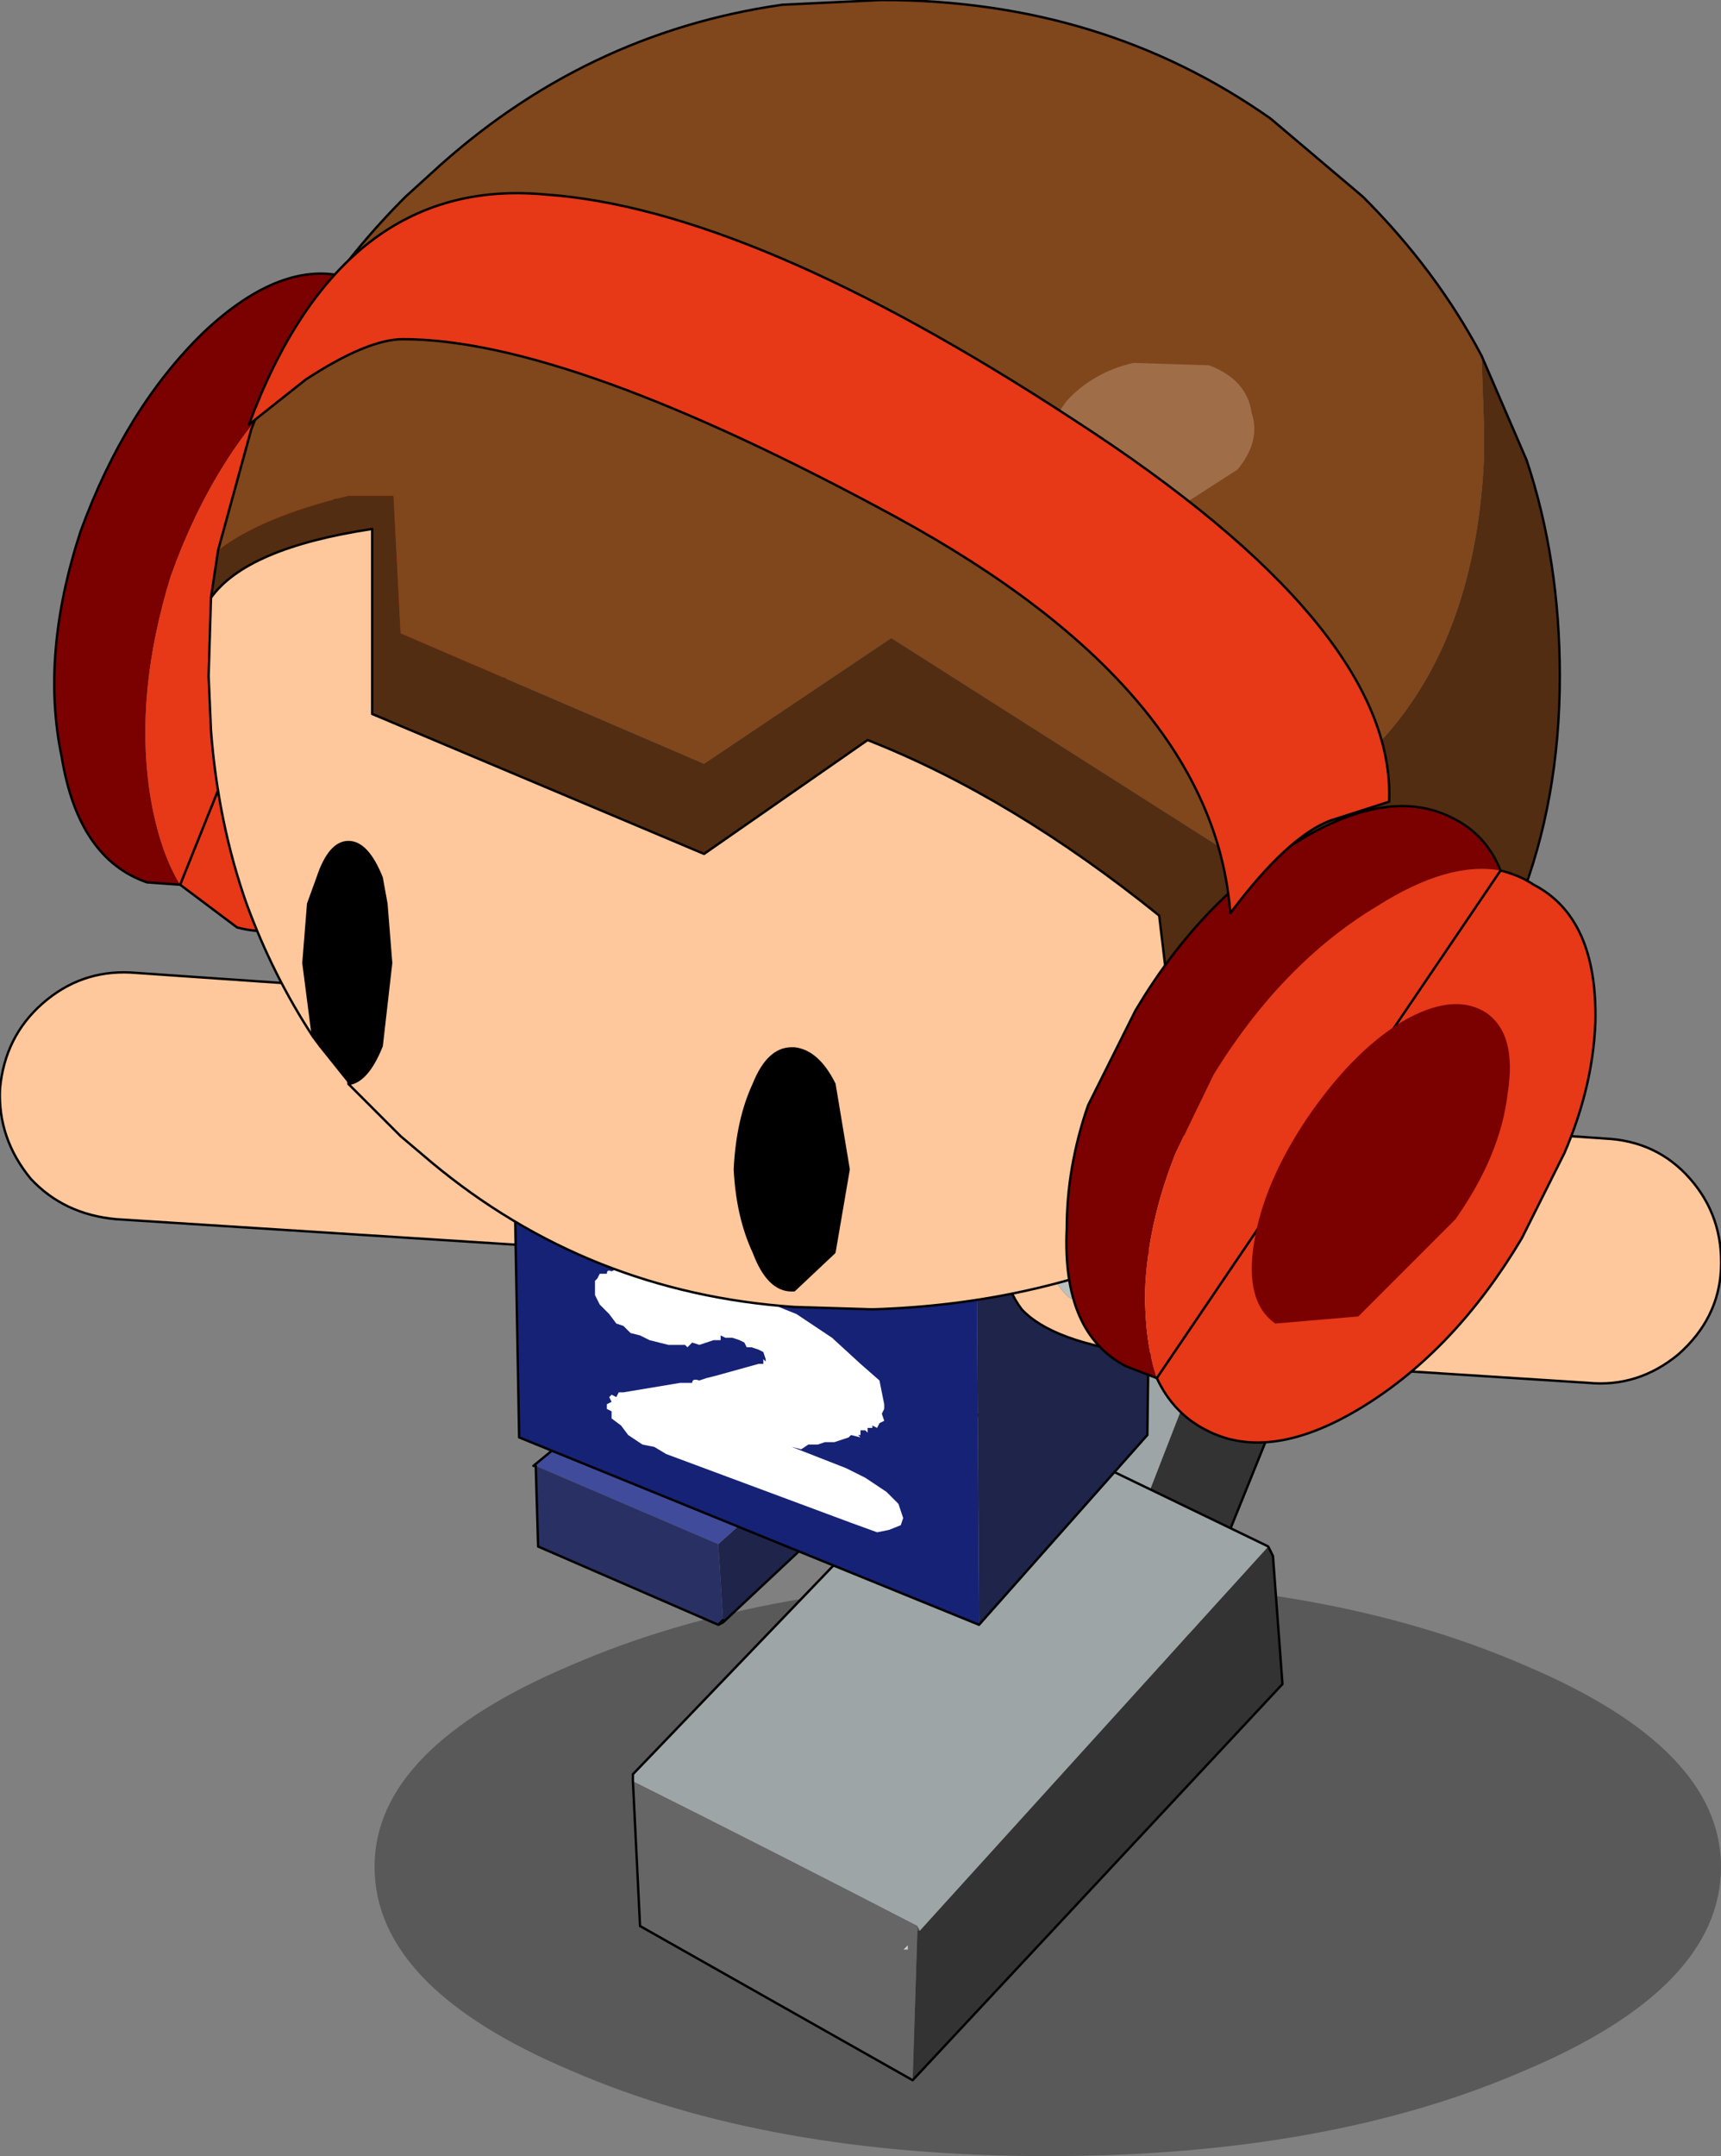
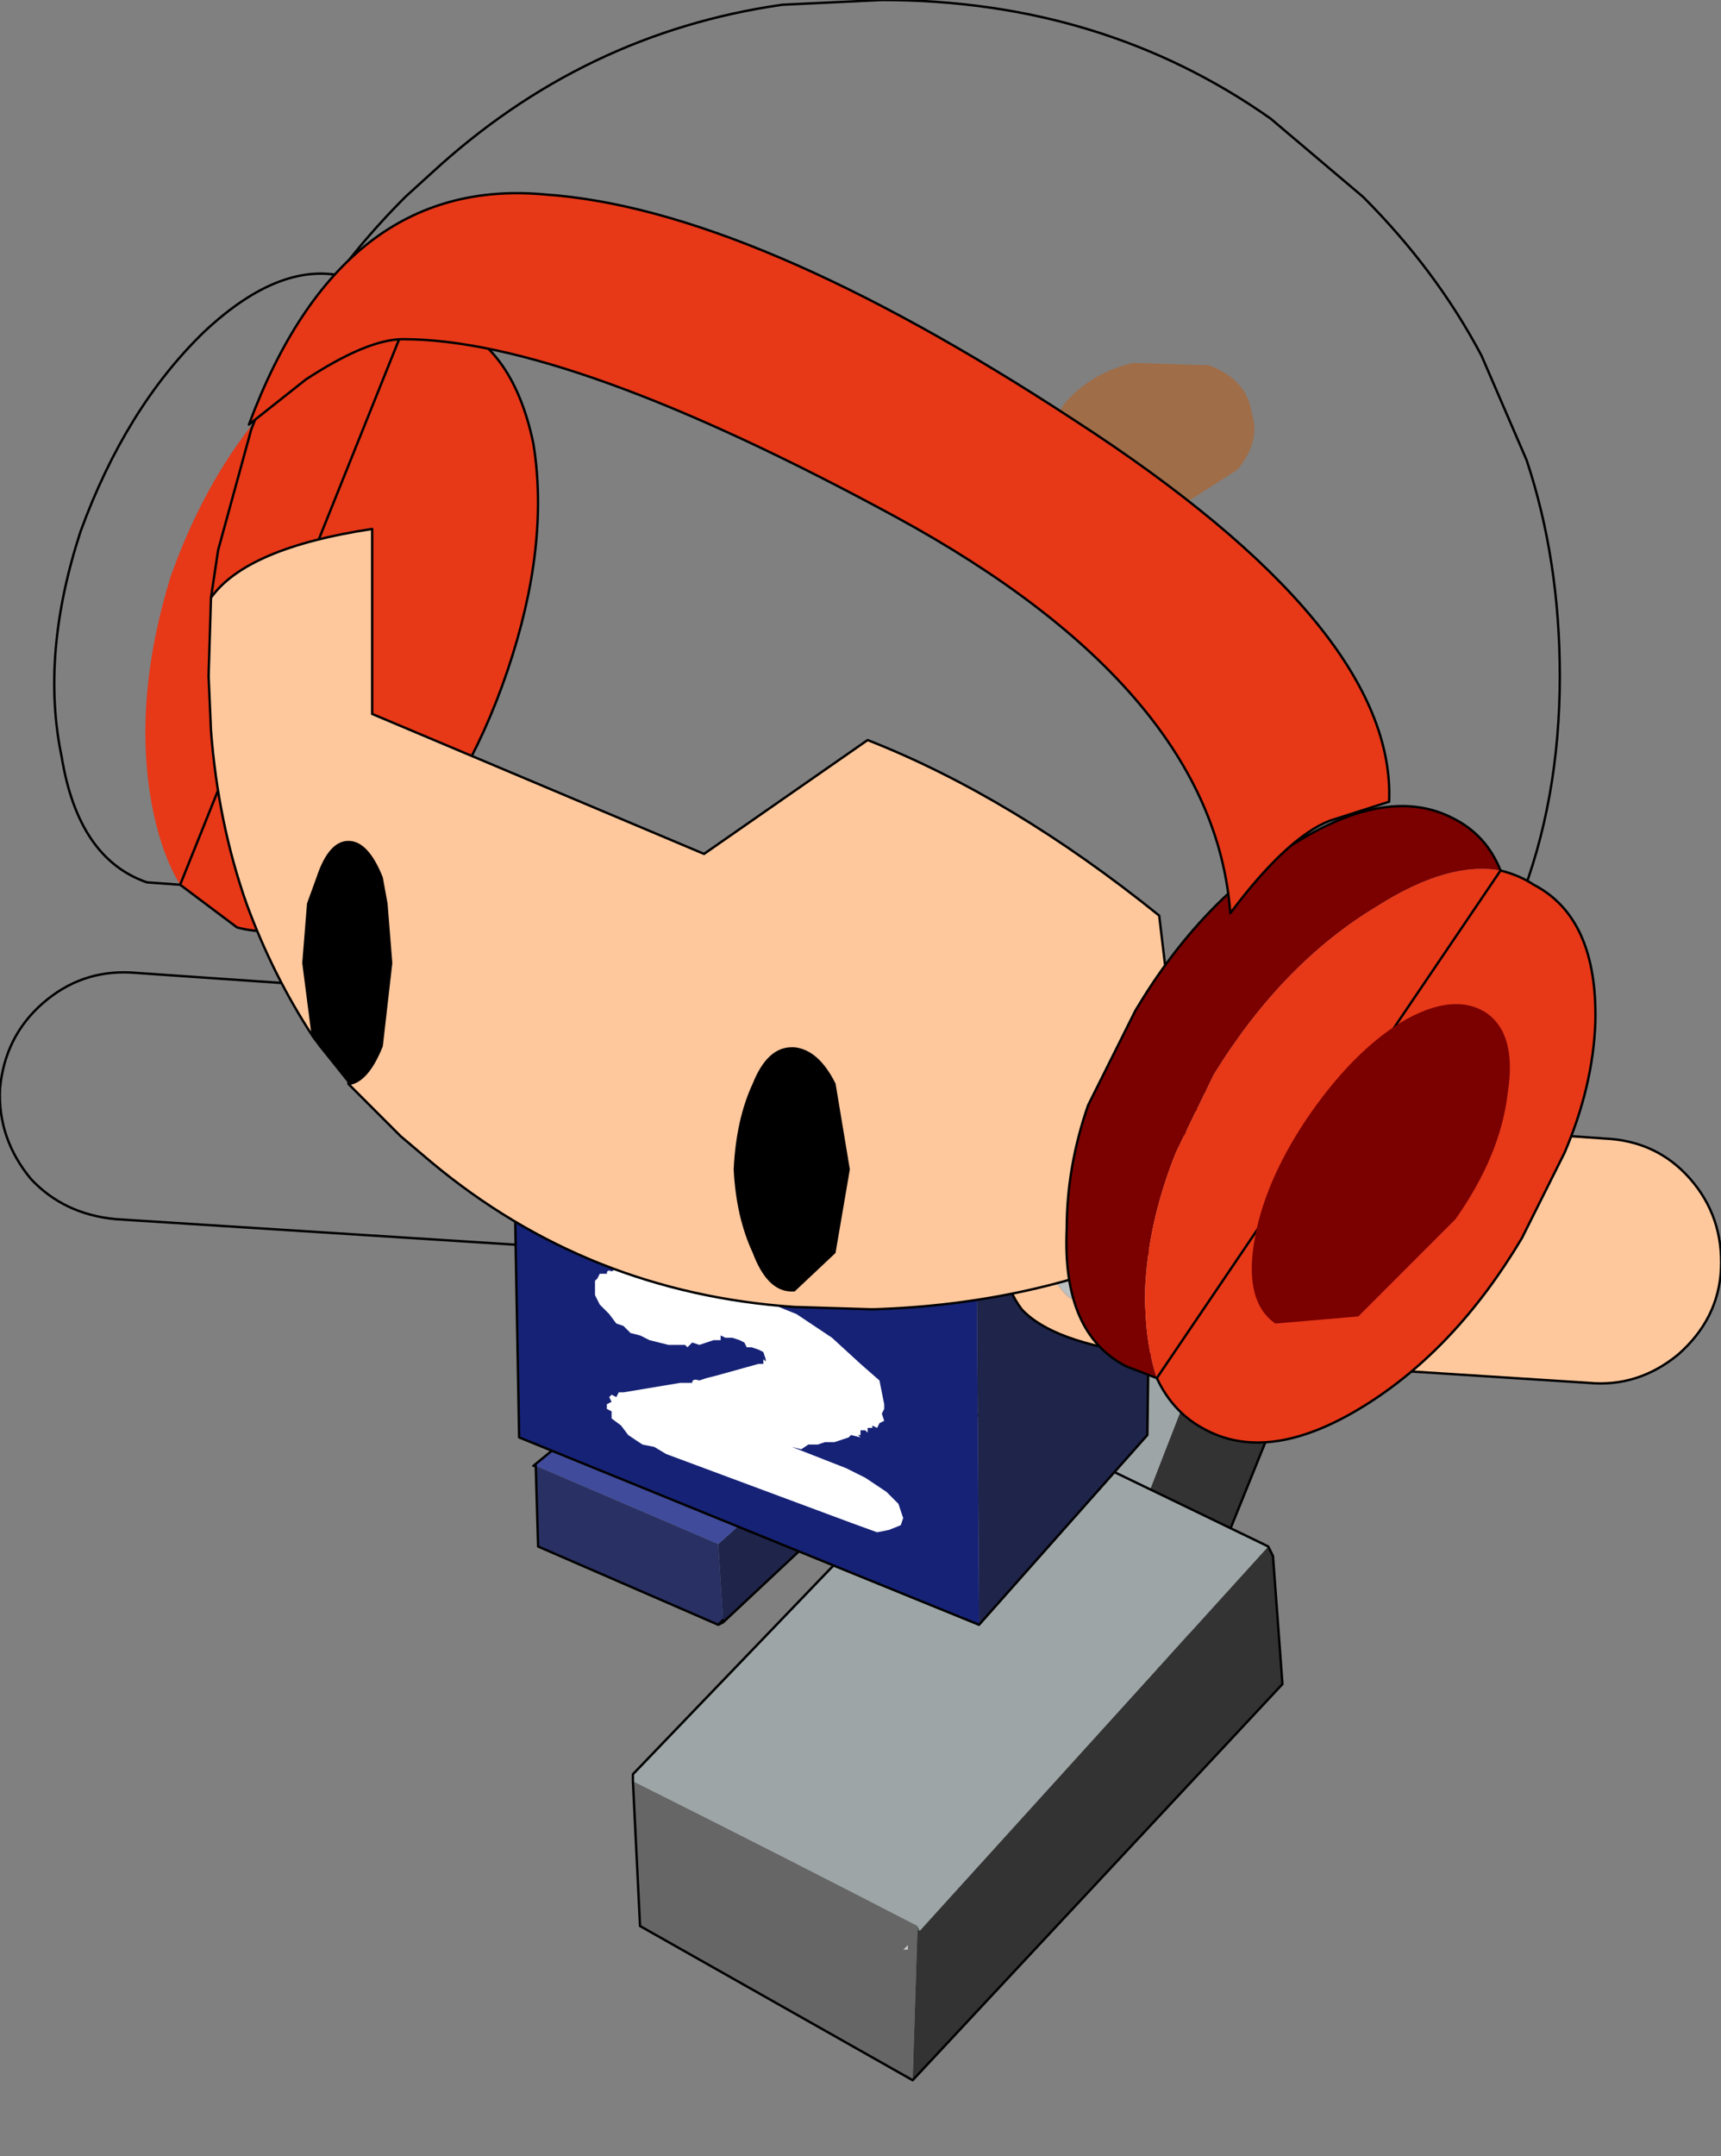
<svg xmlns="http://www.w3.org/2000/svg" height="45.45px" width="36.3px">
  <rect width="100%" height="100%" fill="#808080" stroke="none" />
  <g transform="matrix(1.0, 0.0, 0.0, 1.0, 4.65, 9.85)">
-     <path d="M27.5 33.8 Q23.35 35.6 17.45 35.6 11.55 35.6 7.4 33.8 3.25 32.05 3.25 29.5 3.25 27.0 7.4 25.25 11.55 23.45 17.45 23.45 23.35 23.45 27.5 25.25 31.65 27.0 31.65 29.5 31.65 32.05 27.5 33.8" fill="#000000" fill-opacity="0.302" fill-rule="evenodd" stroke="none" />
    <path d="M9.15 12.5 Q8.75 12.15 8.35 12.15 7.35 12.05 7.3 13.2 L7.45 13.85 7.75 14.2 8.25 14.45 8.8 14.35 Q9.45 14.2 9.5 13.3 9.55 12.85 9.15 12.5" fill="#bbc0c1" fill-rule="evenodd" stroke="none" />
-     <path d="M10.05 12.3 Q9.5 11.5 7.5 11.3 L-1.9 10.65 Q-2.95 10.6 -3.75 11.3 -4.55 12.0 -4.65 13.1 -4.7 14.15 -4.0 15.0 -3.3 15.75 -2.2 15.85 L7.2 16.45 Q8.25 16.5 9.1 15.85 9.9 15.1 10.3 14.1 10.7 13.0 10.05 12.3 M9.15 12.5 Q9.55 12.85 9.5 13.3 9.45 14.2 8.8 14.35 L8.25 14.45 7.75 14.2 7.45 13.85 7.3 13.2 Q7.35 12.05 8.35 12.15 8.75 12.15 9.15 12.5" fill="#ffc79c" fill-rule="evenodd" stroke="none" />
    <path d="M10.05 12.3 Q10.7 13.0 10.3 14.1 9.9 15.1 9.1 15.85 8.25 16.5 7.2 16.45 L-2.2 15.85 Q-3.3 15.75 -4.0 15.0 -4.7 14.15 -4.65 13.1 -4.55 12.0 -3.75 11.3 -2.95 10.6 -1.9 10.65 L7.5 11.3 Q9.5 11.5 10.05 12.3 Z" fill="none" stroke="#000000" stroke-linecap="round" stroke-linejoin="round" stroke-width="0.05" />
    <path d="M13.0 20.45 L10.5 22.7 10.6 24.3 10.6 24.35 12.95 22.15 13.0 20.45" fill="#1f244b" fill-rule="evenodd" stroke="none" />
    <path d="M13.0 20.45 L12.95 20.4 9.1 19.0 6.6 21.05 6.65 21.05 10.5 22.7 13.0 20.45" fill="#404b9b" fill-rule="evenodd" stroke="none" />
    <path d="M10.5 22.7 L6.65 21.05 6.7 22.75 10.5 24.4 10.6 24.35 10.6 24.3 10.5 22.7 M10.5 24.4 L10.6 24.3 10.5 24.4" fill="#293063" fill-rule="evenodd" stroke="none" />
    <path d="M13.0 20.45 L12.95 20.4 13.0 20.45 12.95 22.15 10.6 24.35 10.6 24.3 10.5 24.4 6.7 22.75 6.65 21.05 6.6 21.05 9.1 19.0 12.95 20.4 M10.5 24.4 L10.6 24.35" fill="none" stroke="#000000" stroke-linecap="round" stroke-linejoin="round" stroke-width="0.05" />
    <path d="M18.95 23.0 L19.05 23.0 19.05 22.95 18.95 23.0" fill="#cccccc" fill-rule="evenodd" stroke="none" />
    <path d="M20.1 25.35 L24.0 15.7 23.0 13.45 22.8 13.35 19.2 22.6 19.15 22.6 20.1 25.35" fill="#333333" fill-rule="evenodd" stroke="none" />
    <path d="M19.2 22.6 L19.1 22.55 19.15 22.6 19.2 22.6" fill="#485051" fill-rule="evenodd" stroke="none" />
    <path d="M22.8 13.35 L22.65 13.3 16.8 12.85 13.0 21.75 13.05 21.85 19.1 22.55 19.2 22.6 22.8 13.35" fill="#9da5a6" fill-rule="evenodd" stroke="none" />
    <path d="M13.05 21.85 L13.15 22.05 14.15 24.4 20.1 25.35 19.15 22.6 19.1 22.55 13.05 21.85 M18.95 23.0 L19.05 22.95 19.05 23.0 18.95 23.0" fill="#666666" fill-rule="evenodd" stroke="none" />
    <path d="M22.8 13.35 L22.65 13.3 16.8 12.85 13.0 21.75 13.05 21.85 13.15 22.05 14.15 24.4 20.1 25.35 24.0 15.7 23.0 13.45 22.8 13.35 Z" fill="none" stroke="#000000" stroke-linecap="round" stroke-linejoin="round" stroke-width="0.05" />
    <path d="M14.4 31.25 L14.5 31.25 14.5 31.15 14.4 31.25" fill="#cccccc" fill-rule="evenodd" stroke="none" />
    <path d="M14.6 34.0 L22.4 25.65 22.2 22.95 22.1 22.75 14.75 30.85 14.7 30.85 14.6 34.0" fill="#333333" fill-rule="evenodd" stroke="none" />
    <path d="M14.7 30.85 L14.75 30.85 14.7 30.75 14.7 30.85" fill="#485051" fill-rule="evenodd" stroke="none" />
    <path d="M22.1 22.75 L22.0 22.7 16.1 19.85 8.7 27.55 8.7 27.7 Q11.7 29.2 14.7 30.75 L14.75 30.85 22.1 22.75" fill="#9da5a6" fill-rule="evenodd" stroke="none" />
    <path d="M8.7 27.7 L8.85 30.75 14.6 34.0 14.7 30.85 14.7 30.75 Q11.7 29.2 8.7 27.7 M14.4 31.25 L14.5 31.15 14.5 31.25 14.4 31.25" fill="#666666" fill-rule="evenodd" stroke="none" />
    <path d="M14.6 34.0 L22.4 25.65 22.2 22.95 22.1 22.75 22.0 22.7 16.1 19.85 8.7 27.55 8.7 27.7 8.85 30.75 14.6 34.0 Z" fill="none" stroke="#000000" stroke-linecap="round" stroke-linejoin="round" stroke-width="0.05" />
    <path d="M19.6 13.05 L9.45 8.9 6.15 12.2 15.75 16.45 15.95 16.5 19.6 13.05" fill="#404b9b" fill-rule="evenodd" stroke="none" />
    <path d="M16.0 24.4 L19.55 20.4 19.65 13.05 19.6 13.05 15.95 16.5 16.0 24.4" fill="#1f244b" fill-rule="evenodd" stroke="none" />
    <path d="M6.15 12.2 L6.3 20.45 16.0 24.4 15.95 16.5 15.75 16.45 6.15 12.2" fill="#162276" fill-rule="evenodd" stroke="none" />
    <path d="M19.6 13.05 L9.45 8.9 6.15 12.2 6.3 20.45 16.0 24.4 19.55 20.4 19.65 13.05 19.6 13.05 Z" fill="none" stroke="#000000" stroke-linecap="round" stroke-linejoin="round" stroke-width="0.05" />
    <path d="M19.7 16.8 L19.5 16.15 19.2 15.85 18.75 15.55 18.15 15.6 Q17.55 15.8 17.5 16.65 17.5 17.15 17.9 17.5 L18.6 17.85 Q19.65 17.9 19.7 16.8" fill="#bbc0c1" fill-rule="evenodd" stroke="none" />
    <path d="M31.0 15.0 Q30.3 14.2 29.2 14.15 L19.85 13.5 Q18.75 13.4 17.9 14.15 17.15 14.85 16.7 15.95 16.3 16.95 16.9 17.75 17.55 18.45 19.5 18.7 L28.85 19.3 Q29.9 19.4 30.75 18.7 31.6 17.95 31.65 16.9 31.7 15.8 31.0 15.0 M19.7 16.8 Q19.65 17.9 18.6 17.85 L17.9 17.5 Q17.5 17.15 17.5 16.65 17.55 15.8 18.15 15.6 L18.75 15.55 19.2 15.85 19.5 16.15 19.7 16.8" fill="#ffc79c" fill-rule="evenodd" stroke="none" />
    <path d="M31.0 15.0 Q31.7 15.8 31.65 16.9 31.6 17.95 30.75 18.7 29.9 19.4 28.85 19.3 L19.5 18.7 Q17.55 18.45 16.9 17.75 16.3 16.95 16.7 15.95 17.15 14.85 17.9 14.15 18.75 13.4 19.85 13.5 L29.2 14.15 Q30.3 14.2 31.0 15.0 Z" fill="none" stroke="#000000" stroke-linecap="round" stroke-linejoin="round" stroke-width="0.05" />
    <path d="M13.95 19.95 L14.0 20.1 13.9 20.15 13.85 20.25 13.75 20.2 13.75 20.25 13.65 20.25 13.65 20.35 13.6 20.3 13.5 20.3 13.5 20.4 13.45 20.4 13.5 20.45 13.3 20.4 13.25 20.45 13.1 20.5 12.95 20.55 12.75 20.55 12.6 20.6 12.4 20.6 12.25 20.7 12.05 20.65 13.2 21.1 13.6 21.3 14.05 21.6 14.3 21.85 14.4 22.15 14.35 22.3 14.1 22.4 13.85 22.45 13.3 22.25 9.4 20.8 9.15 20.65 8.9 20.6 8.75 20.5 8.6 20.4 8.45 20.2 8.25 20.05 8.25 19.9 8.15 19.85 8.15 19.75 8.25 19.7 8.2 19.6 8.25 19.55 8.35 19.6 8.4 19.5 8.5 19.5 9.7 19.3 9.95 19.3 Q9.95 19.2 10.1 19.25 L10.25 19.2 10.45 19.15 11.35 18.9 11.45 18.9 11.45 18.8 11.5 18.85 11.5 18.8 11.45 18.65 11.35 18.6 11.2 18.55 11.1 18.55 11.05 18.45 10.95 18.4 10.8 18.35 10.7 18.35 10.65 18.35 10.55 18.3 10.55 18.4 10.4 18.4 10.1 18.5 9.95 18.45 9.85 18.55 9.8 18.5 9.6 18.5 9.45 18.5 9.25 18.45 9.05 18.4 8.85 18.3 8.65 18.25 8.5 18.1 8.35 18.05 8.2 17.85 8.0 17.65 7.9 17.45 7.9 17.4 7.9 17.3 7.9 17.15 7.95 17.1 8.0 17.0 8.1 17.0 8.15 17.0 Q8.15 16.9 8.25 16.95 L8.35 16.9 8.55 16.85 8.75 16.85 9.25 16.9 9.7 17.0 10.25 17.15 10.9 17.4 11.2 17.45 11.55 17.6 11.9 17.75 12.15 17.85 12.9 18.35 13.5 18.9 13.9 19.25 14.0 19.75 14.0 19.85 13.95 19.95" fill="#ffffff" fill-rule="evenodd" stroke="none" />
-     <path d="M-0.85 8.8 Q-1.25 8.15 -1.45 7.1 -1.85 4.9 -1.05 2.3 -0.1 -0.35 1.6 -1.9 2.85 -3.15 3.95 -3.15 3.45 -3.85 2.7 -4.0 1.3 -4.4 -0.35 -2.85 -2.0 -1.25 -2.95 1.35 -3.8 3.95 -3.35 6.1 -3.0 8.25 -1.55 8.75 L-0.85 8.8" fill="#7b0000" fill-rule="evenodd" stroke="none" />
+     <path d="M-0.85 8.8 L-0.85 8.8" fill="#7b0000" fill-rule="evenodd" stroke="none" />
    <path d="M3.95 -3.15 Q2.85 -3.15 1.6 -1.9 -0.1 -0.35 -1.05 2.3 -1.85 4.9 -1.45 7.1 -1.25 8.15 -0.85 8.8 L0.35 9.7 Q1.85 10.1 3.55 8.5 5.15 6.95 6.05 4.3 6.95 1.65 6.6 -0.5 6.15 -2.65 4.65 -3.1 L3.95 -3.15" fill="#e73818" fill-rule="evenodd" stroke="none" />
    <path d="M3.95 -3.15 L4.65 -3.1 Q6.15 -2.65 6.6 -0.5 6.95 1.65 6.05 4.3 5.15 6.95 3.55 8.5 1.85 10.1 0.35 9.7 L-0.85 8.8" fill="none" stroke="#000000" stroke-linecap="round" stroke-linejoin="round" stroke-width="0.05" />
    <path d="M-0.85 8.8 L-1.55 8.75 Q-3.0 8.25 -3.35 6.1 -3.8 3.95 -2.95 1.35 -2.0 -1.25 -0.35 -2.85 1.3 -4.4 2.7 -4.0 3.45 -3.85 3.95 -3.15 Z" fill="none" stroke="#000000" stroke-linecap="round" stroke-linejoin="round" stroke-width="0.05" />
    <path d="M1.95 12.0 L2.1 12.2 2.7 12.95 2.7 13.0 Q3.1 12.95 3.4 12.2 L3.6 10.45 3.5 9.2 3.4 8.65 Q3.1 7.9 2.7 7.9 2.3 7.9 2.05 8.65 L1.85 9.2 1.75 10.45 1.95 12.0 M12.05 12.25 Q11.55 12.25 11.25 13.0 10.9 13.75 10.85 14.8 10.9 15.8 11.25 16.55 11.55 17.35 12.05 17.35 L12.1 17.35 12.95 16.55 13.25 14.8 12.95 13.0 Q12.6 12.3 12.1 12.25 L12.05 12.25" fill="#000000" fill-rule="evenodd" stroke="none" />
    <path d="M-0.2 2.75 L-0.25 4.4 -0.2 5.55 Q-0.05 7.5 0.55 9.2 1.1 10.7 1.95 12.0 L1.75 10.45 1.85 9.2 2.05 8.65 Q2.3 7.9 2.7 7.9 3.1 7.9 3.4 8.65 L3.5 9.2 3.6 10.45 3.4 12.2 Q3.1 12.95 2.7 13.0 L3.8 14.1 4.45 14.65 Q7.75 17.4 12.1 17.7 L13.75 17.75 Q17.15 17.65 20.05 16.35 L20.6 16.15 19.8 9.45 Q16.7 6.95 13.65 5.75 L10.2 8.15 3.2 5.2 3.2 1.3 Q0.55 1.7 -0.2 2.75 M12.05 12.25 L12.1 12.25 Q12.6 12.3 12.95 13.0 L13.25 14.8 12.95 16.55 12.1 17.35 12.05 17.35 Q11.55 17.35 11.25 16.55 10.9 15.8 10.85 14.8 10.9 13.75 11.25 13.0 11.55 12.25 12.05 12.25" fill="#ffc79c" fill-rule="evenodd" stroke="none" />
-     <path d="M26.6 -2.35 Q25.65 -4.15 24.1 -5.7 L22.15 -7.35 Q18.6 -9.85 13.95 -9.85 L11.85 -9.75 Q7.65 -9.15 4.45 -6.2 L3.9 -5.7 Q1.7 -3.5 0.65 -0.8 L-0.05 1.75 Q0.85 1.05 2.7 0.6 L3.65 0.6 3.8 3.5 10.2 6.25 14.0 3.7 14.15 3.6 21.15 8.05 21.35 7.95 22.15 7.55 Q23.2 7.0 24.1 6.15 26.45 3.95 26.65 -0.15 L26.65 -0.9 26.6 -2.35" fill="#80461c" fill-rule="evenodd" stroke="none" />
-     <path d="M-0.05 1.75 L-0.2 2.75 Q0.55 1.7 3.2 1.3 L3.2 5.2 10.2 8.15 13.65 5.75 Q16.7 6.95 19.8 9.45 L20.6 16.15 22.95 14.7 23.9 13.95 24.8 13.1 Q28.25 9.65 28.25 4.4 28.25 1.95 27.55 -0.15 L26.6 -2.35 26.65 -0.9 26.65 -0.15 Q26.45 3.95 24.1 6.15 23.2 7.0 22.15 7.55 L21.35 7.95 21.15 8.05 14.15 3.6 14.0 3.7 10.2 6.25 3.8 3.5 3.65 0.6 2.7 0.6 Q0.85 1.05 -0.05 1.75" fill="#532d11" fill-rule="evenodd" stroke="none" />
    <path d="M26.6 -2.35 Q25.65 -4.15 24.1 -5.7 L22.15 -7.35 Q18.6 -9.85 13.95 -9.85 L11.85 -9.75 Q7.65 -9.15 4.45 -6.2 L3.9 -5.7 Q1.7 -3.5 0.65 -0.8 L-0.05 1.75 -0.2 2.75 -0.25 4.4 -0.2 5.55 Q-0.05 7.5 0.55 9.2 1.1 10.7 1.95 12.0 L2.1 12.2 M2.7 12.95 L2.7 13.0 3.8 14.1 4.45 14.65 Q7.75 17.4 12.1 17.7 L13.75 17.75 Q17.15 17.65 20.05 16.35 L20.6 16.15 22.95 14.7 23.9 13.95 24.8 13.1 Q28.25 9.65 28.25 4.4 28.25 1.95 27.55 -0.15 L26.6 -2.35 M-0.2 2.75 Q0.55 1.7 3.2 1.3 L3.2 5.2 10.2 8.15 13.65 5.75 Q16.7 6.95 19.8 9.45 L20.6 16.15 M12.05 12.25 Q11.55 12.25 11.25 13.0 10.9 13.75 10.85 14.8 10.9 15.8 11.25 16.55 11.55 17.35 12.05 17.35 L12.1 17.35 12.95 16.55 13.25 14.8 12.95 13.0 Q12.6 12.3 12.1 12.25 L12.05 12.25 M2.7 13.0 Q3.1 12.95 3.4 12.2 L3.6 10.45 3.5 9.2 3.4 8.65 Q3.1 7.9 2.7 7.9 2.3 7.9 2.05 8.65 L1.85 9.2 1.75 10.45 1.95 12.0" fill="none" stroke="#000000" stroke-linecap="round" stroke-linejoin="round" stroke-width="0.05" />
    <path d="M2.1 12.2 L2.7 12.95" fill="none" stroke="#000000" stroke-linecap="round" stroke-linejoin="round" stroke-width="0.05" />
    <path d="M18.45 0.8 L20.05 0.95 21.45 0.05 Q21.95 -0.55 21.75 -1.15 21.65 -1.85 20.85 -2.15 L19.25 -2.2 Q18.4 -2.0 17.85 -1.4 17.35 -0.75 17.5 -0.1 17.7 0.55 18.45 0.8" fill="#9f6d48" fill-rule="evenodd" stroke="none" />
    <path d="M27.0 8.5 Q26.7 7.75 26.0 7.4 24.65 6.7 22.7 7.9 20.7 9.1 19.3 11.45 L18.3 13.45 Q17.85 14.75 17.85 16.05 17.75 18.25 19.1 18.95 L19.75 19.2 Q19.5 18.45 19.5 17.4 19.55 15.95 20.15 14.45 L20.95 12.8 Q22.4 10.45 24.4 9.25 25.9 8.3 27.0 8.5" fill="#7b0000" fill-rule="evenodd" stroke="none" />
    <path d="M19.75 19.2 Q20.1 19.95 20.8 20.3 22.15 21.0 24.1 19.8 26.05 18.6 27.45 16.25 L28.35 14.45 Q28.95 13.05 29.0 11.7 29.05 9.5 27.7 8.8 27.4 8.6 27.0 8.5 25.9 8.3 24.4 9.25 22.4 10.45 20.95 12.8 L20.15 14.45 Q19.55 15.95 19.5 17.4 19.5 18.45 19.75 19.2" fill="#e73818" fill-rule="evenodd" stroke="none" />
    <path d="M19.75 19.2 Q20.1 19.95 20.8 20.3 22.15 21.0 24.1 19.8 26.05 18.6 27.45 16.25 L28.35 14.45 Q28.95 13.05 29.0 11.7 29.05 9.5 27.7 8.8 27.4 8.6 27.0 8.5" fill="none" stroke="#000000" stroke-linecap="round" stroke-linejoin="round" stroke-width="0.05" />
    <path d="M27.0 8.5 Q26.7 7.75 26.0 7.4 24.65 6.7 22.7 7.9 20.7 9.1 19.3 11.45 L18.3 13.45 Q17.85 14.75 17.85 16.05 17.75 18.25 19.1 18.95 L19.75 19.2 Z" fill="none" stroke="#000000" stroke-linecap="round" stroke-linejoin="round" stroke-width="0.05" />
    <path d="M26.7 11.5 Q26.0 11.05 24.9 11.7 23.85 12.35 22.9 13.75 22.0 15.1 21.8 16.35 21.6 17.6 22.25 18.05 L24.0 17.9 26.05 15.85 Q27.0 14.5 27.15 13.2 27.35 11.95 26.7 11.5" fill="#7b0000" fill-rule="evenodd" stroke="none" />
    <path d="M14.25 1.05 Q20.95 4.7 21.3 9.4 22.5 7.8 23.4 7.45 L24.65 7.05 Q24.8 3.4 18.0 -1.0 11.2 -5.45 6.85 -5.75 2.55 -6.15 0.6 -0.9 L1.8 -1.85 Q3.1 -2.7 3.85 -2.7 7.35 -2.7 14.25 1.05" fill="#e73818" fill-rule="evenodd" stroke="none" />
    <path d="M14.25 1.05 Q7.35 -2.7 3.85 -2.7 3.1 -2.7 1.8 -1.85 L0.6 -0.9 Q2.55 -6.15 6.85 -5.75 11.2 -5.45 18.0 -1.0 24.8 3.4 24.65 7.05 L23.4 7.45 Q22.5 7.8 21.3 9.4 20.95 4.7 14.25 1.05 Z" fill="none" stroke="#000000" stroke-linecap="round" stroke-linejoin="round" stroke-width="0.05" />
  </g>
</svg>